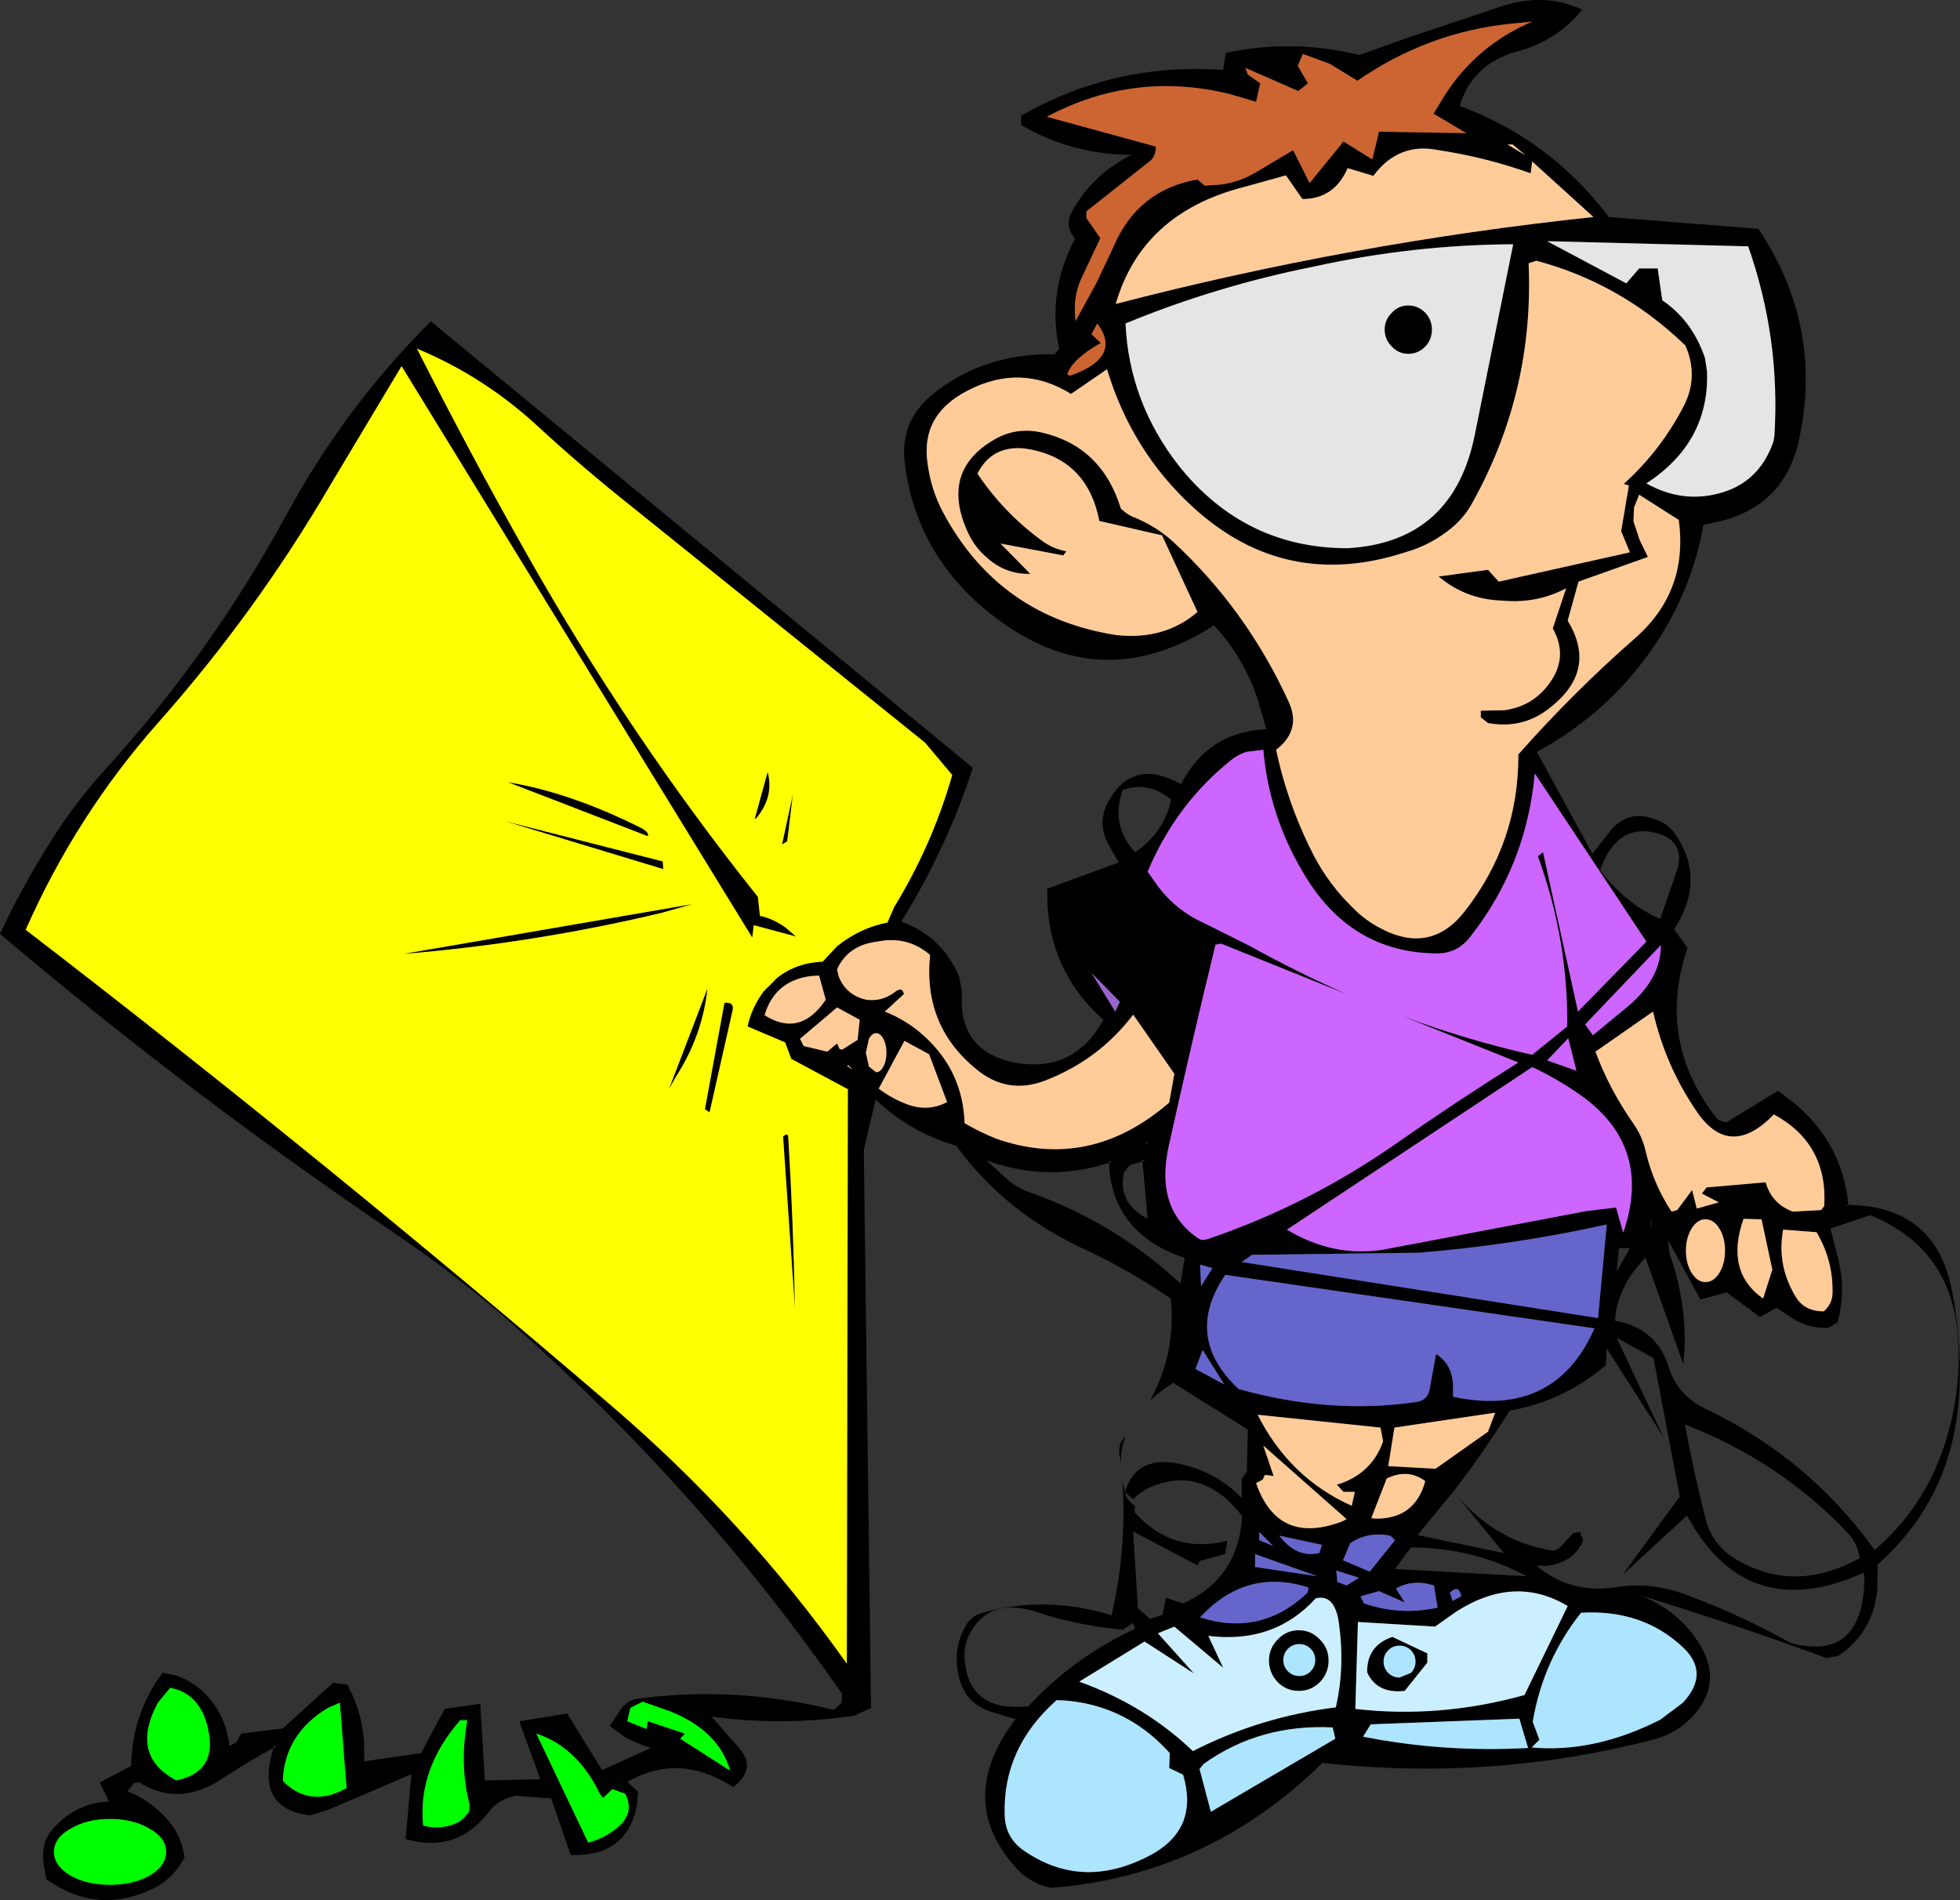
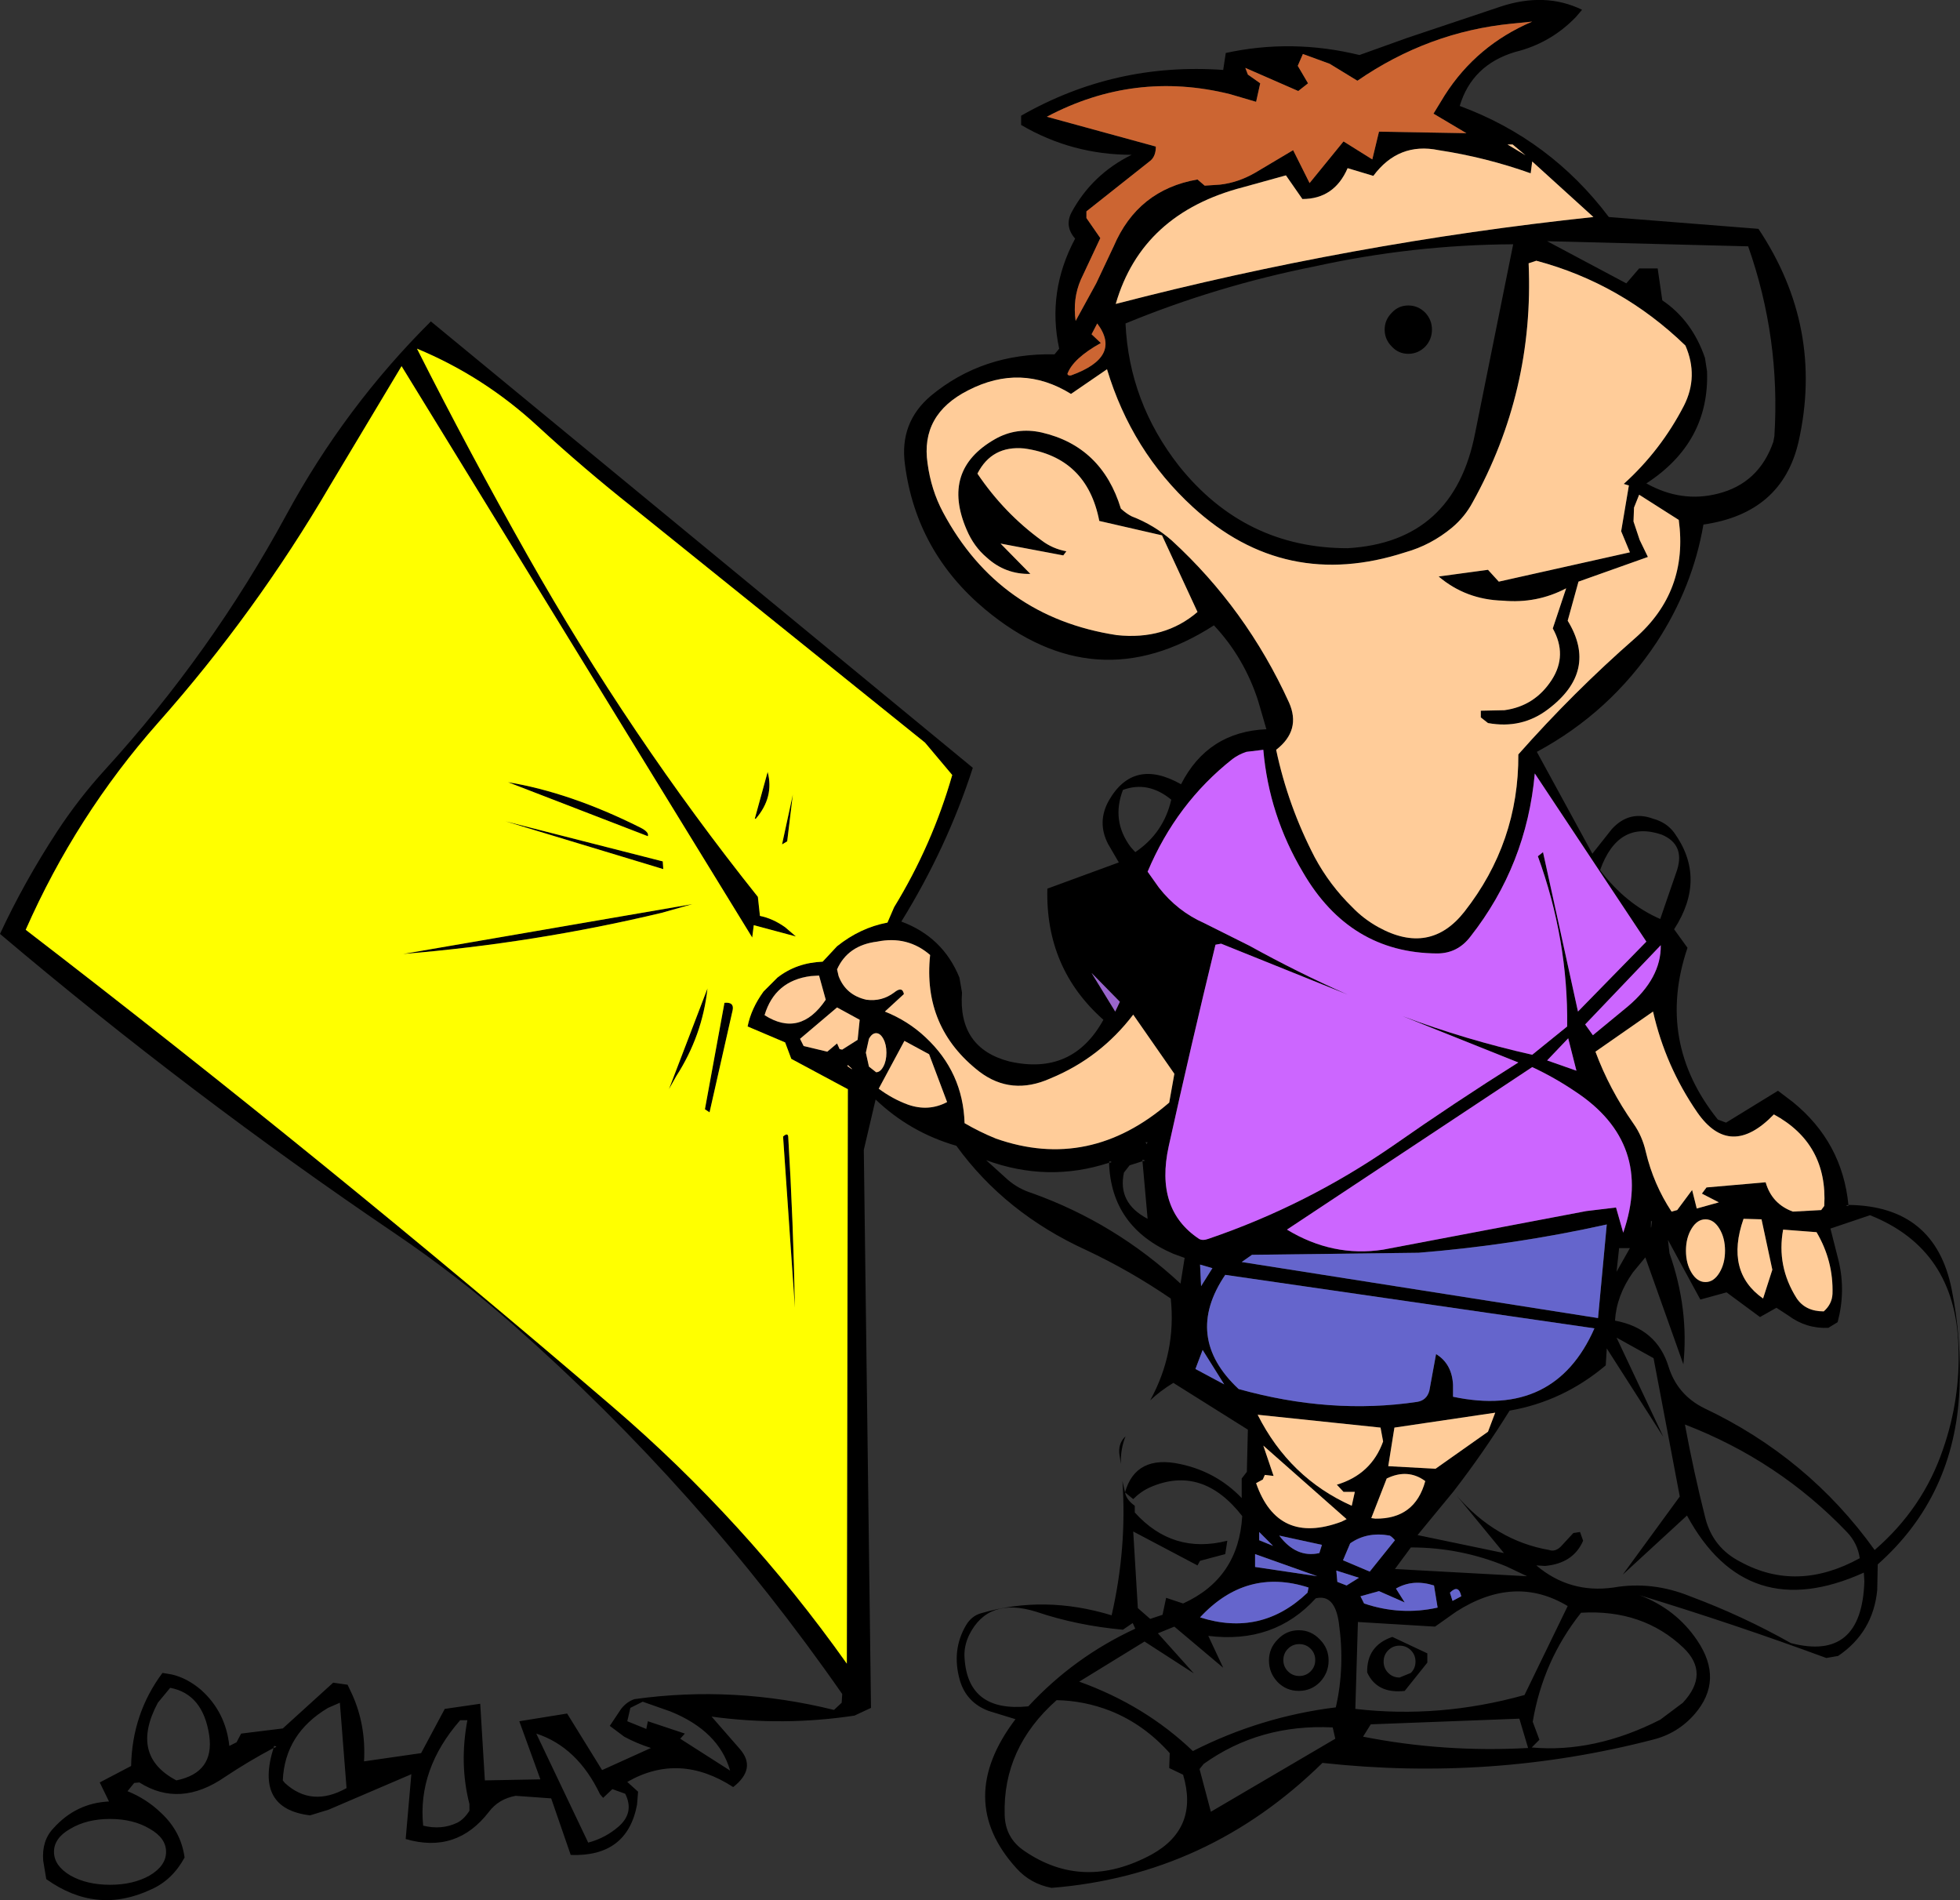
<svg xmlns="http://www.w3.org/2000/svg" height="184.75px" width="190.6px">
  <rect width="100%" height="100%" fill="#333333" stroke="none" />
  <g transform="matrix(1.0, 0.0, 0.0, 1.0, 89.7, 95.1)">
    <path d="M64.15 -94.15 L63.55 -93.45 Q61.1 -90.9 57.65 -90.05 53.45 -88.8 52.25 -84.8 61.05 -81.55 66.75 -74.0 L81.3 -72.85 Q87.7 -63.25 85.2 -52.15 83.6 -45.2 75.95 -44.1 74.9 -38.0 71.4 -32.65 66.9 -25.85 59.75 -22.0 L65.15 -12.1 67.05 -14.5 Q68.75 -16.35 71.05 -15.5 72.35 -15.15 73.1 -14.15 76.3 -9.7 73.1 -4.75 L74.4 -2.95 Q71.3 6.2 77.35 13.75 L78.15 14.05 83.2 10.95 84.65 12.05 Q89.45 15.95 90.05 22.05 89.6 22.15 90.05 22.15 L90.05 22.05 Q98.5 22.15 100.1 30.3 101.05 35.05 100.85 39.95 100.4 50.35 92.9 57.0 L92.85 59.5 Q92.45 63.6 89.05 65.9 L87.9 66.1 Q78.95 62.8 69.75 60.0 73.3 61.35 75.35 64.4 77.95 68.25 75.1 71.55 73.45 73.45 71.0 74.05 55.35 78.1 38.9 76.3 27.75 87.25 12.55 88.45 10.5 88.05 9.15 86.55 3.1 79.9 9.05 72.05 L6.45 71.25 Q4.3 70.45 3.65 68.3 2.8 65.35 4.25 62.9 4.8 62.0 5.7 61.75 11.85 59.95 18.4 61.95 19.9 55.4 19.45 48.9 L19.75 50.2 Q19.95 50.8 20.65 51.3 L20.65 51.95 Q24.35 56.05 29.65 54.7 L29.45 56.0 27.0 56.65 26.75 57.1 20.5 53.8 20.95 61.25 22.15 62.3 23.35 61.9 23.7 60.25 25.35 60.8 Q30.75 58.35 31.1 52.3 27.2 47.3 22.15 49.5 21.25 49.9 20.5 50.65 L19.7 50.0 Q20.75 46.3 25.1 47.25 28.6 48.0 31.05 50.55 L31.05 48.65 31.55 48.0 31.65 43.9 24.4 39.35 Q23.1 40.15 22.15 41.05 24.7 36.4 24.15 31.15 20.2 28.45 15.95 26.45 8.05 22.85 3.3 16.3 -1.2 15.0 -4.55 11.8 L-5.7 16.7 -5.0 70.95 -6.6 71.7 Q-13.5 72.75 -20.5 71.8 L-17.75 74.95 Q-16.1 76.85 -18.4 78.65 -23.65 75.25 -28.7 78.15 L-27.65 79.1 -27.75 80.35 Q-28.7 85.45 -34.2 85.25 L-36.1 79.75 -39.55 79.5 Q-41.2 79.8 -42.15 81.05 -45.3 85.15 -50.25 83.7 L-49.7 77.4 -57.75 80.85 -59.55 81.4 Q-64.95 80.75 -63.1 74.85 -62.6 74.7 -63.05 74.65 L-63.1 74.85 Q-65.55 76.15 -67.8 77.65 -72.2 80.7 -76.15 78.2 L-76.65 78.25 -77.3 79.05 Q-75.45 79.8 -74.05 81.15 -72.1 82.95 -71.75 85.5 -72.95 87.7 -75.0 88.6 -80.3 91.1 -85.2 87.6 L-85.5 85.8 Q-85.65 83.85 -84.5 82.65 -82.3 80.2 -79.1 80.05 L-80.0 78.2 -76.95 76.6 Q-76.85 71.5 -73.9 67.55 L-73.0 67.7 Q-71.5 68.05 -70.15 69.2 -67.75 71.35 -67.4 74.65 L-66.7 74.3 -66.25 73.45 -62.2 72.95 -57.3 68.5 -55.9 68.7 -55.45 69.65 Q-54.1 72.65 -54.3 76.15 L-48.75 75.35 -46.45 71.05 -43.0 70.55 -42.55 78.0 -37.15 77.9 -39.2 72.25 -34.55 71.5 -31.15 77.0 -26.4 74.85 Q-27.8 74.4 -29.0 73.75 L-30.4 72.7 -29.3 71.05 Q-28.75 70.35 -28.0 70.1 -18.3 68.75 -8.6 71.15 L-7.85 70.45 -7.8 69.6 Q-21.65 49.7 -39.8 33.7 -45.2 28.95 -51.25 24.85 -71.2 11.35 -89.7 -4.3 -87.35 -9.35 -84.15 -14.25 -82.05 -17.45 -79.5 -20.25 -69.15 -31.6 -61.85 -45.05 -56.15 -55.55 -47.8 -63.85 L4.9 -20.45 Q2.4 -12.7 -2.05 -5.5 2.0 -4.0 3.6 -0.05 L3.85 1.4 Q3.45 6.8 8.45 8.1 14.6 9.5 17.6 4.05 11.95 -0.95 12.15 -8.7 L19.1 -11.25 18.05 -13.05 Q16.95 -15.2 18.15 -17.3 20.55 -21.45 25.15 -18.85 27.75 -23.95 33.45 -24.2 L32.65 -26.95 Q31.3 -31.15 28.35 -34.3 16.85 -26.9 6.1 -35.85 -0.6 -41.45 -1.7 -49.95 -2.25 -54.0 0.8 -56.6 5.85 -60.8 12.85 -60.65 L13.3 -61.2 Q12.1 -66.75 14.85 -71.9 13.8 -73.1 14.5 -74.45 16.5 -78.15 20.35 -80.05 14.55 -80.05 9.6 -82.95 L9.6 -83.85 Q18.7 -89.05 29.25 -88.3 L29.5 -89.95 Q35.95 -91.35 42.5 -89.75 L47.1 -91.4 56.2 -94.45 Q60.55 -95.9 64.15 -94.15 M59.3 -93.0 L57.3 -92.8 Q49.2 -92.0 42.3 -87.25 L39.6 -88.9 37.0 -89.85 36.5 -88.7 37.5 -87.0 36.55 -86.25 31.4 -88.5 31.65 -87.85 32.85 -87.0 32.45 -85.2 29.9 -85.95 Q20.6 -88.25 12.1 -83.75 L22.7 -80.85 Q22.7 -79.95 22.2 -79.5 L15.95 -74.55 15.95 -73.9 17.3 -71.95 15.4 -67.9 Q14.6 -66.05 14.9 -63.9 L16.9 -67.55 18.6 -71.15 Q20.95 -76.65 26.75 -77.65 L27.45 -77.05 28.95 -77.15 Q30.7 -77.35 32.35 -78.3 L36.05 -80.5 37.65 -77.3 40.95 -81.35 43.75 -79.6 44.4 -82.3 52.9 -82.15 49.7 -84.05 50.8 -85.85 Q53.9 -90.7 59.3 -93.0 M59.7 -69.75 L58.95 -69.5 Q59.5 -57.05 53.5 -46.25 52.75 -44.85 51.5 -43.8 49.45 -42.1 46.95 -41.4 35.25 -37.6 26.3 -45.8 20.35 -51.25 17.95 -59.2 L14.45 -56.8 Q9.6 -59.8 4.45 -57.15 -0.2 -54.8 0.5 -50.05 0.85 -47.45 2.0 -45.3 7.45 -35.1 18.9 -33.35 23.55 -32.85 26.75 -35.6 L23.3 -43.05 17.2 -44.45 Q16.0 -50.65 9.9 -51.5 6.75 -51.8 5.35 -49.05 7.95 -45.2 11.6 -42.55 12.65 -41.75 14.0 -41.5 L13.7 -41.1 7.6 -42.25 10.5 -39.3 Q8.05 -39.25 6.25 -40.9 5.0 -41.95 4.3 -43.6 1.8 -49.4 7.05 -52.4 9.15 -53.6 11.6 -53.05 17.45 -51.7 19.3 -45.65 19.85 -45.15 20.35 -44.9 22.55 -44.05 24.25 -42.55 31.5 -35.9 35.65 -26.8 36.85 -24.1 34.4 -22.2 35.55 -16.75 38.15 -11.75 39.6 -9.05 41.8 -6.9 42.9 -5.75 44.35 -4.95 49.35 -2.2 52.7 -6.45 58.0 -13.2 57.95 -21.75 63.3 -27.8 69.3 -33.05 74.5 -37.6 73.55 -44.55 L69.7 -47.0 69.2 -45.75 69.15 -44.4 69.75 -42.6 70.55 -40.95 63.8 -38.55 62.75 -34.75 Q65.75 -29.85 60.85 -26.15 58.3 -24.2 55.0 -24.8 L54.3 -25.35 54.3 -26.0 56.6 -26.05 Q59.55 -26.45 61.2 -29.0 62.75 -31.4 61.3 -34.0 L62.6 -37.9 Q59.75 -36.4 56.45 -36.7 52.85 -36.8 50.2 -39.05 L55.0 -39.7 56.05 -38.55 68.8 -41.4 67.95 -43.45 68.7 -47.9 68.2 -48.05 Q71.8 -51.3 74.05 -55.65 75.5 -58.5 74.2 -61.5 67.95 -67.55 59.7 -69.75 M58.65 -80.0 L57.4 -81.05 56.9 -81.05 58.65 -80.0 M43.85 -78.0 L41.35 -78.75 Q40.05 -75.75 36.95 -75.75 L35.35 -78.05 31.2 -76.9 Q21.35 -74.35 18.8 -65.55 41.7 -71.5 65.25 -74.0 L59.3 -79.4 59.15 -78.25 Q54.8 -79.8 50.2 -80.5 46.3 -81.3 43.85 -78.0 M45.65 -64.7 Q46.3 -65.4 47.25 -65.4 48.2 -65.4 48.9 -64.7 49.55 -64.0 49.55 -63.05 49.55 -62.1 48.9 -61.4 48.2 -60.7 47.25 -60.7 46.3 -60.7 45.65 -61.4 44.95 -62.1 44.95 -63.05 44.95 -64.0 45.65 -64.7 M71.5 -69.0 L71.95 -65.9 Q74.85 -63.95 76.1 -60.3 L76.3 -59.0 Q76.55 -52.1 70.4 -48.1 73.8 -46.2 77.35 -47.1 81.35 -48.1 82.75 -52.15 L82.85 -52.7 Q83.45 -62.2 80.3 -71.15 L60.75 -71.65 68.45 -67.55 69.7 -69.0 71.5 -69.0 M53.75 -53.0 L57.45 -71.35 Q47.7 -71.3 38.15 -69.2 28.6 -67.3 19.75 -63.65 20.1 -56.0 24.95 -49.8 31.35 -41.8 41.35 -41.8 51.7 -42.4 53.75 -53.0 M17.0 -63.65 L16.45 -62.6 17.35 -61.75 Q14.65 -60.25 14.1 -58.75 14.15 -58.55 14.45 -58.6 19.45 -60.4 17.0 -63.65 M2.9 -19.75 L0.25 -22.9 -28.15 -45.75 Q-32.95 -49.55 -37.4 -53.65 -42.65 -58.5 -49.15 -61.2 -44.05 -51.1 -38.4 -41.1 -28.45 -23.5 -16.0 -7.9 L-15.8 -6.05 Q-14.55 -5.8 -13.35 -4.95 L-12.3 -4.05 -16.4 -5.15 -16.55 -3.95 -50.65 -59.5 -57.6 -47.9 Q-64.85 -35.5 -74.35 -24.8 -82.3 -15.8 -87.2 -4.7 -58.0 17.75 -30.15 41.65 -17.2 52.75 -7.35 66.65 L-7.25 10.8 -12.75 7.85 -13.35 6.25 -17.0 4.7 Q-16.65 2.95 -15.45 1.3 L-14.1 -0.05 Q-12.25 -1.5 -9.7 -1.6 L-8.3 -3.1 Q-6.05 -4.9 -3.4 -5.4 L-2.75 -6.9 Q0.95 -12.95 2.9 -19.75 M33.15 -22.2 L31.5 -22.0 Q30.75 -21.75 30.15 -21.3 24.7 -17.0 21.9 -10.35 L23.0 -8.8 Q24.8 -6.5 27.4 -5.35 L31.8 -3.15 Q36.5 -0.55 41.35 1.6 L29.05 -3.35 28.5 -3.25 Q26.15 6.4 23.95 16.35 22.6 22.5 26.9 25.35 27.25 25.55 27.8 25.35 37.35 22.1 45.75 16.3 51.75 12.1 57.95 8.2 L46.7 3.7 Q52.85 6.0 59.3 7.45 L62.7 4.7 Q62.8 -3.75 59.85 -11.85 L60.35 -12.25 63.75 3.25 70.4 -3.55 59.55 -19.9 Q58.75 -11.0 53.3 -4.05 52.05 -2.4 50.05 -2.4 41.55 -2.45 37.0 -10.3 33.7 -15.85 33.15 -22.2 M71.75 -5.75 L73.4 -10.55 Q74.15 -13.0 71.9 -13.95 67.65 -15.4 65.9 -10.5 68.4 -7.2 71.75 -5.75 M20.7 -12.25 Q23.45 -14.1 24.2 -17.35 21.95 -19.2 19.5 -18.3 18.35 -15.3 20.25 -12.75 L20.7 -12.25 M86.95 24.7 L83.7 24.45 Q83.05 28.0 85.0 31.1 85.85 32.4 87.65 32.4 88.45 31.7 88.5 30.7 88.6 27.5 86.95 24.7 M84.65 22.7 L87.4 22.55 87.7 22.15 Q88.05 16.1 82.8 13.25 78.55 17.65 75.35 13.05 72.25 8.55 71.05 3.25 L65.45 7.15 Q66.8 10.8 69.15 14.15 70.0 15.35 70.35 16.9 71.1 20.05 72.85 22.7 L73.4 22.55 74.85 20.6 75.3 22.4 77.45 21.8 75.8 20.95 76.25 20.35 82.0 19.85 Q82.6 21.95 84.65 22.7 M92.15 23.05 L88.3 24.35 89.1 27.5 Q89.8 30.45 89.0 33.45 L88.1 34.0 Q85.95 34.1 84.2 32.8 L83.05 32.05 81.45 32.95 78.2 30.55 75.65 31.25 72.5 25.45 72.65 26.75 Q74.55 32.15 74.0 37.55 L70.3 27.15 69.1 28.6 Q67.5 30.85 67.35 33.3 71.4 34.05 72.55 37.75 73.4 40.5 76.0 41.8 86.15 46.6 92.6 55.6 97.3 51.55 99.25 45.8 100.95 40.9 100.75 35.8 100.45 26.35 92.15 23.05 M81.75 31.15 L82.65 28.35 81.6 23.45 79.85 23.4 Q78.05 28.55 81.75 31.15 M91.15 56.4 Q90.95 54.95 89.9 53.85 83.25 46.9 74.15 43.4 75.0 48.0 76.15 52.55 76.9 55.4 79.55 56.75 85.05 59.75 91.15 56.4 M91.55 57.8 Q80.15 62.95 74.35 52.25 L68.1 58.0 73.65 50.4 71.1 36.95 67.5 34.95 72.05 44.6 66.55 36.0 66.45 37.65 Q62.3 41.15 57.1 42.05 54.55 46.15 51.65 49.9 L48.15 54.15 56.55 55.9 51.95 50.3 Q55.75 54.7 60.95 55.6 61.5 55.8 62.05 55.3 L63.3 53.95 63.95 53.85 64.25 54.7 Q63.3 56.9 60.55 57.15 L59.7 57.1 Q62.95 59.85 67.2 59.25 70.95 58.6 74.65 60.1 79.75 62.0 84.45 64.65 91.35 66.45 91.6 58.65 L91.55 57.8 M64.55 22.65 L67.45 22.3 68.15 24.75 Q71.15 16.05 63.45 11.0 61.45 9.65 59.3 8.65 L35.45 24.45 Q39.9 27.15 44.8 26.4 L64.55 22.65 M64.45 4.5 L65.2 5.55 68.6 2.75 Q71.85 0.0 71.8 -3.2 L64.45 4.5 M60.75 8.0 L63.6 9.0 62.8 5.85 60.75 8.0 M77.5 24.35 Q76.95 23.45 76.15 23.45 75.35 23.45 74.8 24.35 74.25 25.25 74.25 26.5 74.25 27.75 74.8 28.65 75.35 29.55 76.15 29.55 76.95 29.55 77.5 28.65 78.05 27.75 78.05 26.5 78.05 25.25 77.5 24.35 M70.85 23.6 Q70.8 24.9 70.95 23.65 L70.85 23.6 M45.9 43.7 L45.3 47.45 49.9 47.7 55.0 44.1 55.7 42.25 45.9 43.7 M48.1 41.2 Q49.05 41.05 49.3 40.1 L49.95 36.55 Q51.5 37.5 51.6 39.55 L51.6 40.7 Q61.5 42.8 65.35 34.05 L29.45 28.85 Q25.35 34.9 30.75 39.95 39.7 42.45 48.1 41.2 M48.9 48.9 Q47.2 47.65 45.15 48.65 L43.65 52.5 44.05 52.55 Q47.9 52.6 48.9 48.9 M44.8 45.05 L44.55 43.7 32.6 42.45 Q35.7 48.6 41.75 51.3 L42.05 49.95 40.95 49.95 40.3 49.25 Q43.65 48.25 44.8 45.05 M67.75 26.25 L67.5 28.55 68.8 26.25 67.75 26.25 M66.55 23.95 Q57.55 25.95 48.25 26.7 L32.05 26.9 31.05 27.6 65.7 33.05 66.55 23.95 M21.4 17.8 L20.15 18.2 19.6 18.9 Q18.95 21.85 21.9 23.4 L21.4 17.8 Q21.85 17.75 21.4 17.65 L21.4 17.8 M21.8 16.15 L21.9 15.95 21.7 15.95 21.8 16.15 M24.0 12.1 L24.5 9.3 20.5 3.55 Q17.3 7.75 12.45 9.75 8.65 11.45 5.55 9.1 0.0 4.8 0.75 -2.25 -1.45 -4.15 -4.4 -3.55 -7.25 -3.2 -8.3 -0.85 L-8.15 -0.2 Q-7.45 1.65 -5.45 2.1 -3.95 2.3 -2.75 1.4 -1.95 0.75 -1.8 1.55 L-3.65 3.25 Q-1.4 4.15 0.3 5.75 3.95 9.15 4.1 14.1 5.55 14.95 7.15 15.6 16.25 18.8 24.0 12.1 M18.75 3.25 L19.2 2.3 16.45 -0.5 18.75 3.25 M2.4 12.05 L0.65 7.4 -1.75 6.1 -4.25 10.75 Q-2.9 11.75 -1.4 12.3 0.6 13.0 2.4 12.05 M19.6 44.7 L19.75 44.55 Q19.25 45.8 19.3 47.25 L19.15 46.25 Q19.05 45.35 19.6 44.7 M6.2 17.7 L8.3 19.6 Q9.35 20.5 10.65 20.9 18.75 23.8 25.1 29.7 L25.5 27.2 24.4 26.8 Q18.35 24.2 18.15 17.95 18.6 17.9 18.2 17.8 L18.15 17.95 Q12.2 19.9 6.2 17.7 M26.55 38.0 L29.35 39.5 27.25 36.15 26.55 38.0 M27.0 27.85 L27.1 29.95 28.2 28.2 27.0 27.85 M33.3 48.3 L33.1 48.75 32.45 49.1 Q34.55 55.15 40.75 52.85 L41.25 52.6 33.15 45.45 34.15 48.4 33.3 48.3 M38.6 55.9 L38.85 55.1 34.7 54.2 Q36.35 56.4 38.6 55.9 M37.45 59.75 L37.55 59.25 Q31.5 57.3 27.0 62.15 32.95 64.05 37.45 59.75 M40.25 57.6 L40.35 58.7 41.25 59.05 42.45 58.3 40.25 57.6 M32.35 56.0 L32.35 57.25 38.4 58.15 32.35 56.0 M34.1 55.2 L32.75 53.85 32.75 54.65 34.1 55.2 M29.3 54.9 L29.25 54.85 29.25 54.9 29.3 54.9 M20.7 63.25 L20.45 62.7 19.5 63.35 Q15.05 62.95 11.05 61.6 6.4 60.15 4.55 63.85 4.0 65.0 4.1 66.15 4.45 71.4 10.3 70.8 14.75 66.0 20.7 63.25 M27.8 63.95 L29.25 67.05 24.5 63.05 22.9 63.7 26.4 67.6 21.6 64.5 15.25 68.4 Q21.65 70.7 26.3 75.15 32.9 71.8 40.2 70.9 41.1 67.0 40.5 62.7 40.1 59.85 38.25 60.3 34.2 64.75 27.8 63.95 M38.65 64.3 Q39.5 65.15 39.5 66.35 39.5 67.55 38.65 68.45 37.8 69.3 36.6 69.3 35.4 69.3 34.55 68.45 33.7 67.55 33.7 66.35 33.7 65.15 34.55 64.3 35.4 63.4 36.6 63.4 37.8 63.4 38.65 64.3 M71.75 72.1 L73.95 70.45 Q76.6 67.6 74.0 65.1 70.05 61.35 64.05 61.7 60.35 66.35 59.35 72.3 L60.0 74.05 59.25 74.8 Q65.35 75.35 71.75 72.1 M18.3 71.25 Q15.75 70.25 13.05 70.2 7.8 74.85 8.0 81.35 8.05 83.6 9.9 84.85 15.65 88.8 22.3 85.2 26.9 82.65 25.35 77.45 L24.0 76.8 24.05 75.35 Q21.55 72.55 18.3 71.25 M40.15 73.95 L39.9 72.85 Q32.8 72.5 27.35 76.4 L26.95 76.9 28.05 81.05 40.15 73.95 M35.55 67.4 Q36.0 67.85 36.65 67.85 37.3 67.85 37.75 67.4 38.2 66.95 38.2 66.3 38.2 65.65 37.75 65.2 37.3 64.75 36.65 64.75 36.0 64.75 35.55 65.2 35.1 65.65 35.1 66.3 35.1 66.95 35.55 67.4 M58.8 58.15 L56.8 57.2 Q52.35 55.35 47.5 55.35 L45.95 57.45 58.8 58.15 M42.6 60.1 L42.95 60.8 Q46.5 62.0 50.1 61.2 L49.75 59.05 Q47.7 58.4 46.05 59.35 L46.9 60.7 44.4 59.6 42.6 60.1 M45.45 54.2 Q43.25 53.8 41.6 54.95 L40.9 56.6 43.5 57.7 45.95 54.65 Q45.7 54.35 45.45 54.2 M51.55 60.55 L52.4 60.1 Q52.15 58.9 51.3 59.75 L51.55 60.55 M49.1 66.55 L46.9 69.3 Q44.2 69.6 43.25 67.5 43.2 64.9 45.7 64.05 L49.1 65.65 49.1 66.55 M43.6 72.55 L42.85 73.75 Q50.7 75.3 58.9 74.85 L58.05 72.0 43.6 72.55 M47.5 67.55 Q47.95 67.1 47.95 66.45 47.95 65.8 47.5 65.35 47.05 64.9 46.4 64.9 45.75 64.9 45.3 65.35 44.85 65.8 44.85 66.45 44.85 67.1 45.3 67.55 45.75 68.0 46.4 68.0 L47.5 67.55 M49.85 63.05 L42.35 62.6 42.1 71.05 Q50.3 72.0 58.55 69.7 L62.75 61.05 Q57.6 57.95 51.9 61.6 L49.85 63.05 M-25.35 -6.35 Q-37.7 -3.4 -50.5 -2.35 L-22.35 -7.2 -25.35 -6.35 M-25.2 -10.6 L-40.55 -15.25 -25.25 -11.35 -25.2 -10.6 M-26.7 -13.8 L-40.3 -19.05 Q-34.25 -18.05 -27.45 -14.65 -26.55 -14.2 -26.7 -13.8 M-13.65 -13.0 L-12.6 -17.85 -13.15 -13.3 -13.65 -13.0 M-16.3 -15.5 L-15.05 -20.05 Q-14.4 -17.6 -16.2 -15.5 L-16.3 -15.5 M-7.3 8.55 Q-6.4 9.2 -7.25 8.45 L-7.3 8.55 M-6.3 6.0 L-6.1 4.05 -8.3 2.85 -11.9 5.9 -11.55 6.6 -9.25 7.15 -8.3 6.35 -8.05 6.9 -7.8 6.95 -6.3 6.0 M-3.8 5.9 Q-4.1 5.35 -4.5 5.35 -4.9 5.35 -5.2 5.9 L-5.5 7.25 -5.2 8.6 -4.5 9.15 Q-4.1 9.15 -3.8 8.6 -3.5 8.05 -3.5 7.25 -3.5 6.45 -3.8 5.9 M-10.05 -0.25 L-10.85 -0.2 Q-14.35 0.25 -15.35 3.6 -11.9 5.8 -9.4 2.1 L-10.05 -0.25 M-18.45 3.1 L-20.7 13.05 -21.15 12.75 -19.25 2.4 Q-18.3 2.3 -18.45 3.1 M-13.05 15.4 Q-12.55 23.7 -12.4 32.05 L-13.55 15.4 Q-13.1 15.0 -13.05 15.4 M-24.65 10.8 L-20.9 1.0 Q-21.4 5.6 -23.95 9.55 L-24.65 10.8 M-28.9 79.3 L-30.15 78.85 -31.05 79.7 -31.35 79.35 Q-33.55 74.75 -37.55 73.45 L-32.5 84.05 Q-30.8 83.6 -29.5 82.45 -28.0 81.1 -28.9 79.3 M-26.85 73.0 L-26.7 72.25 -23.1 73.45 -23.55 73.95 -18.7 77.05 Q-19.8 73.2 -24.5 71.3 L-27.2 70.35 -28.4 70.95 -28.7 72.25 -26.85 73.0 M-75.15 82.7 Q-76.75 81.75 -79.0 81.75 -81.25 81.75 -82.85 82.7 -84.45 83.6 -84.45 84.95 -84.45 86.3 -82.85 87.25 -81.25 88.15 -79.0 88.15 -76.75 88.15 -75.15 87.25 -73.55 86.3 -73.55 84.95 -73.55 83.6 -75.15 82.7 M-69.35 73.65 Q-69.95 69.6 -73.15 69.0 L-74.35 70.45 Q-77.1 75.6 -72.55 78.0 -68.85 77.25 -69.35 73.65 M-56.65 70.45 L-57.8 70.95 Q-62.0 73.45 -62.2 78.0 L-62.0 78.25 Q-59.4 80.65 -56.0 78.75 L-56.65 70.45 M-44.25 72.15 L-44.95 72.15 Q-49.1 76.9 -48.55 82.4 -46.75 82.85 -45.2 82.1 -44.55 81.75 -44.05 80.95 L-44.05 80.3 Q-45.05 76.4 -44.25 72.15" fill="#000000" fill-rule="evenodd" stroke="none" />
    <path d="M59.3 -93.0 Q53.9 -90.7 50.8 -85.85 L49.7 -84.05 52.9 -82.15 44.4 -82.3 43.75 -79.6 40.95 -81.35 37.65 -77.3 36.05 -80.5 32.35 -78.3 Q30.7 -77.35 28.95 -77.15 L27.45 -77.05 26.75 -77.65 Q20.95 -76.65 18.6 -71.15 L16.9 -67.55 14.9 -63.9 Q14.6 -66.05 15.4 -67.9 L17.3 -71.95 15.95 -73.9 15.95 -74.55 22.2 -79.5 Q22.7 -79.95 22.7 -80.85 L12.1 -83.75 Q20.6 -88.25 29.9 -85.95 L32.45 -85.2 32.85 -87.0 31.65 -87.85 31.4 -88.5 36.55 -86.25 37.5 -87.0 36.5 -88.7 37.0 -89.85 39.6 -88.9 42.3 -87.25 Q49.2 -92.0 57.3 -92.8 L59.3 -93.0 M17.0 -63.65 Q19.45 -60.4 14.45 -58.6 14.15 -58.55 14.1 -58.75 14.65 -60.25 17.35 -61.75 L16.45 -62.6 17.0 -63.65" fill="#cc6532" fill-rule="evenodd" stroke="none" />
    <path d="M43.85 -78.0 Q46.3 -81.3 50.2 -80.5 54.8 -79.8 59.15 -78.25 L59.3 -79.4 65.25 -74.0 Q41.7 -71.5 18.8 -65.55 21.35 -74.35 31.2 -76.9 L35.35 -78.05 36.95 -75.75 Q40.05 -75.75 41.35 -78.75 L43.85 -78.0 M58.65 -80.0 L56.9 -81.05 57.4 -81.05 58.65 -80.0 M59.7 -69.75 Q67.95 -67.55 74.2 -61.5 75.5 -58.5 74.05 -55.65 71.8 -51.3 68.2 -48.05 L68.7 -47.9 67.95 -43.45 68.8 -41.4 56.05 -38.55 55.0 -39.7 50.2 -39.05 Q52.85 -36.8 56.45 -36.7 59.75 -36.4 62.6 -37.9 L61.3 -34.0 Q62.75 -31.4 61.2 -29.0 59.55 -26.45 56.6 -26.05 L54.3 -26.0 54.3 -25.35 55.0 -24.8 Q58.3 -24.2 60.85 -26.15 65.75 -29.85 62.75 -34.75 L63.8 -38.55 70.55 -40.95 69.75 -42.6 69.15 -44.4 69.2 -45.75 69.7 -47.0 73.55 -44.55 Q74.5 -37.6 69.3 -33.05 63.3 -27.8 57.95 -21.75 58.0 -13.2 52.7 -6.45 49.35 -2.2 44.35 -4.95 42.9 -5.75 41.8 -6.9 39.6 -9.05 38.15 -11.75 35.55 -16.75 34.4 -22.2 36.85 -24.1 35.65 -26.8 31.5 -35.9 24.25 -42.55 22.55 -44.05 20.35 -44.9 19.85 -45.15 19.3 -45.65 17.45 -51.7 11.6 -53.05 9.15 -53.6 7.05 -52.4 1.8 -49.4 4.3 -43.6 5.0 -41.95 6.25 -40.9 8.05 -39.25 10.5 -39.3 L7.6 -42.25 13.7 -41.1 14.0 -41.5 Q12.65 -41.75 11.6 -42.55 7.95 -45.2 5.35 -49.05 6.75 -51.8 9.9 -51.5 16.0 -50.65 17.2 -44.45 L23.3 -43.05 26.75 -35.6 Q23.55 -32.85 18.9 -33.35 7.45 -35.1 2.0 -45.3 0.85 -47.45 0.5 -50.05 -0.2 -54.8 4.45 -57.15 9.6 -59.8 14.45 -56.8 L17.95 -59.2 Q20.35 -51.25 26.3 -45.8 35.25 -37.6 46.95 -41.4 49.45 -42.1 51.5 -43.8 52.75 -44.85 53.5 -46.25 59.5 -57.05 58.95 -69.5 L59.7 -69.75 M84.65 22.7 Q82.6 21.95 82.0 19.85 L76.25 20.35 75.8 20.95 77.45 21.8 75.3 22.4 74.85 20.6 73.4 22.55 72.85 22.7 Q71.1 20.05 70.35 16.9 70.0 15.35 69.15 14.15 66.8 10.8 65.45 7.15 L71.05 3.25 Q72.25 8.55 75.35 13.05 78.55 17.65 82.8 13.25 88.05 16.1 87.7 22.15 L87.4 22.55 84.65 22.7 M86.95 24.7 Q88.6 27.5 88.5 30.7 88.45 31.7 87.65 32.4 85.85 32.4 85.0 31.1 83.05 28.0 83.7 24.45 L86.95 24.7 M81.75 31.15 Q78.05 28.55 79.85 23.4 L81.6 23.45 82.65 28.35 81.75 31.15 M77.5 24.35 Q78.05 25.25 78.05 26.5 78.05 27.75 77.5 28.65 76.95 29.55 76.15 29.55 75.35 29.55 74.8 28.65 74.25 27.75 74.25 26.5 74.25 25.25 74.8 24.35 75.35 23.45 76.15 23.45 76.95 23.45 77.5 24.35 M45.9 43.7 L55.7 42.25 55.0 44.1 49.9 47.7 45.3 47.45 45.9 43.7 M44.8 45.05 Q43.65 48.25 40.3 49.25 L40.95 49.95 42.05 49.95 41.75 51.3 Q35.7 48.6 32.6 42.45 L44.55 43.7 44.8 45.05 M48.9 48.9 Q47.9 52.6 44.05 52.55 L43.65 52.5 45.15 48.65 Q47.2 47.65 48.9 48.9 M24.0 12.1 Q16.25 18.8 7.15 15.6 5.55 14.95 4.1 14.1 3.95 9.15 0.3 5.75 -1.4 4.15 -3.65 3.25 L-1.8 1.55 Q-1.95 0.75 -2.75 1.4 -3.95 2.3 -5.45 2.1 -7.45 1.65 -8.15 -0.2 L-8.3 -0.85 Q-7.25 -3.2 -4.4 -3.55 -1.45 -4.15 0.75 -2.25 0.0 4.8 5.55 9.1 8.65 11.45 12.45 9.75 17.3 7.75 20.5 3.55 L24.5 9.3 24.0 12.1 M2.4 12.05 Q0.6 13.0 -1.4 12.3 -2.9 11.75 -4.25 10.75 L-1.75 6.1 0.65 7.4 2.4 12.05 M33.3 48.3 L34.15 48.4 33.15 45.45 41.25 52.6 40.75 52.85 Q34.55 55.15 32.45 49.1 L33.1 48.75 33.3 48.3 M-10.05 -0.25 L-9.4 2.1 Q-11.9 5.8 -15.35 3.6 -14.35 0.25 -10.85 -0.2 L-10.05 -0.25 M-3.8 5.9 Q-3.5 6.45 -3.5 7.25 -3.5 8.05 -3.8 8.6 -4.1 9.15 -4.5 9.15 L-5.2 8.6 -5.5 7.25 -5.2 5.9 Q-4.9 5.35 -4.5 5.35 -4.1 5.35 -3.8 5.9 M-6.3 6.0 L-7.8 6.95 -8.05 6.9 -8.3 6.35 -9.25 7.15 -11.55 6.6 -11.9 5.9 -8.3 2.85 -6.1 4.05 -6.3 6.0 M-7.3 8.55 L-7.25 8.45 Q-6.4 9.2 -7.3 8.55" fill="#ffcc99" fill-rule="evenodd" stroke="none" />
-     <path d="M45.65 -64.7 Q44.95 -64.0 44.95 -63.05 44.95 -62.1 45.65 -61.4 46.3 -60.7 47.25 -60.7 48.2 -60.7 48.9 -61.4 49.55 -62.1 49.55 -63.05 49.55 -64.0 48.9 -64.7 48.2 -65.4 47.25 -65.4 46.3 -65.4 45.65 -64.7 M53.75 -53.0 Q51.7 -42.4 41.35 -41.8 31.35 -41.8 24.95 -49.8 20.1 -56.0 19.75 -63.65 28.6 -67.3 38.15 -69.2 47.7 -71.3 57.45 -71.35 L53.75 -53.0 M71.5 -69.0 L69.7 -69.0 68.45 -67.55 60.75 -71.65 80.3 -71.15 Q83.45 -62.2 82.85 -52.7 L82.75 -52.15 Q81.35 -48.1 77.35 -47.1 73.8 -46.2 70.4 -48.1 76.55 -52.1 76.3 -59.0 L76.1 -60.3 Q74.85 -63.95 71.95 -65.9 L71.5 -69.0" fill="#e5e5e5" fill-rule="evenodd" stroke="none" />
    <path d="M2.9 -19.75 Q0.95 -12.95 -2.75 -6.9 L-3.4 -5.4 Q-6.05 -4.9 -8.3 -3.1 L-9.7 -1.6 Q-12.25 -1.5 -14.1 -0.05 L-15.45 1.3 Q-16.65 2.95 -17.0 4.7 L-13.35 6.25 -12.75 7.85 -7.25 10.8 -7.35 66.65 Q-17.2 52.75 -30.15 41.65 -58.0 17.75 -87.2 -4.7 -82.3 -15.8 -74.35 -24.8 -64.85 -35.5 -57.6 -47.9 L-50.65 -59.5 -16.55 -3.95 -16.4 -5.15 -12.3 -4.05 -13.35 -4.95 Q-14.55 -5.8 -15.8 -6.05 L-16.0 -7.9 Q-28.45 -23.5 -38.4 -41.1 -44.05 -51.1 -49.15 -61.2 -42.65 -58.5 -37.4 -53.65 -32.95 -49.55 -28.15 -45.75 L0.25 -22.9 2.9 -19.75 M-16.3 -15.5 L-16.2 -15.5 Q-14.4 -17.6 -15.05 -20.05 L-16.3 -15.5 M-13.65 -13.0 L-13.15 -13.3 -12.6 -17.85 -13.65 -13.0 M-26.7 -13.8 Q-26.55 -14.2 -27.45 -14.65 -34.25 -18.05 -40.3 -19.05 L-26.7 -13.8 M-25.2 -10.6 L-25.25 -11.35 -40.55 -15.25 -25.2 -10.6 M-25.35 -6.35 L-22.35 -7.2 -50.5 -2.35 Q-37.7 -3.4 -25.35 -6.35 M-24.65 10.8 L-23.95 9.55 Q-21.4 5.6 -20.9 1.0 L-24.65 10.8 M-13.05 15.4 Q-13.1 15.0 -13.55 15.4 L-12.4 32.05 Q-12.55 23.7 -13.05 15.4 M-18.45 3.1 Q-18.3 2.3 -19.25 2.4 L-21.15 12.75 -20.7 13.05 -18.45 3.1" fill="#ffff00" fill-rule="evenodd" stroke="none" />
    <path d="M33.15 -22.2 Q33.7 -15.85 37.0 -10.3 41.55 -2.45 50.05 -2.4 52.05 -2.4 53.3 -4.05 58.75 -11.0 59.55 -19.9 L70.4 -3.55 63.75 3.25 60.35 -12.25 59.85 -11.85 Q62.8 -3.75 62.7 4.7 L59.3 7.45 Q52.85 6.0 46.7 3.7 L57.95 8.2 Q51.75 12.1 45.75 16.3 37.35 22.1 27.8 25.35 27.25 25.55 26.9 25.35 22.6 22.5 23.95 16.35 26.15 6.4 28.5 -3.25 L29.05 -3.35 41.35 1.6 Q36.5 -0.55 31.8 -3.15 L27.4 -5.35 Q24.8 -6.5 23.0 -8.8 L21.9 -10.35 Q24.7 -17.0 30.15 -21.3 30.75 -21.75 31.5 -22.0 L33.15 -22.2 M60.75 8.0 L62.8 5.85 63.6 9.0 60.75 8.0 M64.45 4.5 L71.8 -3.2 Q71.85 0.0 68.6 2.75 L65.2 5.55 64.45 4.5 M64.55 22.65 L44.8 26.4 Q39.9 27.15 35.45 24.45 L59.3 8.65 Q61.45 9.65 63.45 11.0 71.15 16.05 68.15 24.75 L67.45 22.3 64.55 22.65" fill="#cc66ff" fill-rule="evenodd" stroke="none" />
    <path d="M48.1 41.2 Q39.7 42.45 30.75 39.95 25.35 34.9 29.45 28.85 L65.35 34.05 Q61.5 42.8 51.6 40.7 L51.6 39.55 Q51.5 37.5 49.95 36.55 L49.3 40.1 Q49.05 41.05 48.1 41.2 M66.55 23.95 L65.7 33.05 31.05 27.6 32.05 26.9 48.25 26.7 Q57.55 25.95 66.55 23.95 M27.0 27.85 L28.2 28.2 27.1 29.95 27.0 27.85 M26.55 38.0 L27.25 36.15 29.35 39.5 26.55 38.0 M34.1 55.2 L32.75 54.65 32.75 53.85 34.1 55.2 M32.35 56.0 L38.4 58.15 32.35 57.25 32.35 56.0 M40.25 57.6 L42.45 58.3 41.25 59.05 40.35 58.7 40.25 57.6 M37.45 59.75 Q32.95 64.05 27.0 62.15 31.5 57.3 37.55 59.25 L37.45 59.75 M38.6 55.9 Q36.35 56.4 34.7 54.2 L38.85 55.1 38.6 55.9 M51.55 60.55 L51.3 59.75 Q52.15 58.9 52.4 60.1 L51.55 60.55 M45.45 54.2 Q45.7 54.35 45.95 54.65 L43.5 57.7 40.9 56.6 41.6 54.95 Q43.25 53.8 45.45 54.2 M42.6 60.1 L44.4 59.6 46.9 60.7 46.05 59.35 Q47.7 58.4 49.75 59.05 L50.1 61.2 Q46.5 62.0 42.95 60.8 L42.6 60.1" fill="#6565cc" fill-rule="evenodd" stroke="none" />
    <path d="M18.75 3.25 L16.45 -0.5 19.2 2.3 18.75 3.25" fill="#9965cc" fill-rule="evenodd" stroke="none" />
-     <path d="M27.8 63.95 Q34.2 64.75 38.25 60.3 40.1 59.85 40.5 62.7 41.1 67.0 40.2 70.9 32.9 71.8 26.3 75.15 21.65 70.7 15.25 68.4 L21.6 64.5 26.4 67.6 22.9 63.7 24.5 63.05 29.25 67.05 27.8 63.95 M38.65 64.3 Q37.8 63.4 36.6 63.4 35.4 63.4 34.55 64.3 33.7 65.15 33.7 66.35 33.7 67.55 34.55 68.45 35.4 69.3 36.6 69.3 37.8 69.3 38.65 68.45 39.5 67.55 39.5 66.35 39.5 65.15 38.65 64.3 M49.1 66.55 L49.1 65.65 45.7 64.05 Q43.2 64.9 43.25 67.5 44.2 69.6 46.9 69.3 L49.1 66.55 M49.85 63.05 L51.9 61.6 Q57.6 57.95 62.75 61.05 L58.55 69.7 Q50.3 72.0 42.1 71.05 L42.35 62.6 49.85 63.05" fill="#ccefff" fill-rule="evenodd" stroke="none" />
-     <path d="M35.55 67.4 Q35.1 66.95 35.1 66.3 35.1 65.65 35.55 65.2 36.0 64.75 36.65 64.75 37.3 64.75 37.75 65.2 38.2 65.65 38.2 66.3 38.2 66.95 37.75 67.4 37.3 67.85 36.65 67.85 36.0 67.85 35.55 67.4 M40.15 73.95 L28.05 81.05 26.95 76.9 27.35 76.4 Q32.8 72.5 39.9 72.85 L40.15 73.95 M18.3 71.25 Q21.55 72.55 24.05 75.35 L24.0 76.8 25.35 77.45 Q26.9 82.65 22.3 85.2 15.65 88.8 9.9 84.85 8.05 83.6 8.0 81.35 7.8 74.85 13.05 70.2 15.75 70.25 18.3 71.25 M71.75 72.1 Q65.35 75.35 59.25 74.8 L60.0 74.05 59.35 72.3 Q60.35 66.35 64.05 61.7 70.05 61.35 74.0 65.1 76.6 67.6 73.95 70.45 L71.75 72.1 M47.5 67.55 L46.4 68.0 Q45.75 68.0 45.3 67.55 44.85 67.1 44.85 66.45 44.85 65.8 45.3 65.35 45.75 64.9 46.4 64.9 47.05 64.9 47.5 65.35 47.95 65.8 47.95 66.45 47.95 67.1 47.5 67.55 M43.6 72.55 L58.05 72.0 58.9 74.85 Q50.7 75.3 42.85 73.75 L43.6 72.55" fill="#ade5ff" fill-rule="evenodd" stroke="none" />
-     <path d="M-44.25 72.15 Q-45.05 76.4 -44.05 80.3 L-44.05 80.95 Q-44.55 81.75 -45.2 82.1 -46.75 82.85 -48.55 82.4 -49.1 76.9 -44.95 72.15 L-44.25 72.15 M-56.65 70.45 L-56.0 78.75 Q-59.4 80.65 -62.0 78.25 L-62.2 78.0 Q-62.0 73.45 -57.8 70.95 L-56.65 70.45 M-69.35 73.65 Q-68.85 77.25 -72.55 78.0 -77.1 75.6 -74.35 70.45 L-73.15 69.0 Q-69.95 69.6 -69.35 73.65 M-75.15 82.7 Q-73.55 83.6 -73.55 84.95 -73.55 86.3 -75.15 87.25 -76.75 88.15 -79.0 88.15 -81.25 88.15 -82.85 87.25 -84.45 86.3 -84.45 84.95 -84.45 83.6 -82.85 82.7 -81.25 81.75 -79.0 81.75 -76.75 81.75 -75.15 82.7 M-26.85 73.0 L-28.7 72.25 -28.4 70.95 -27.2 70.35 -24.5 71.3 Q-19.8 73.2 -18.7 77.05 L-23.55 73.95 -23.1 73.45 -26.7 72.25 -26.85 73.0 M-28.9 79.3 Q-28.0 81.1 -29.5 82.45 -30.8 83.6 -32.5 84.05 L-37.55 73.45 Q-33.55 74.75 -31.35 79.35 L-31.05 79.7 -30.15 78.85 -28.9 79.3" fill="#00ff00" fill-rule="evenodd" stroke="none" />
  </g>
</svg>